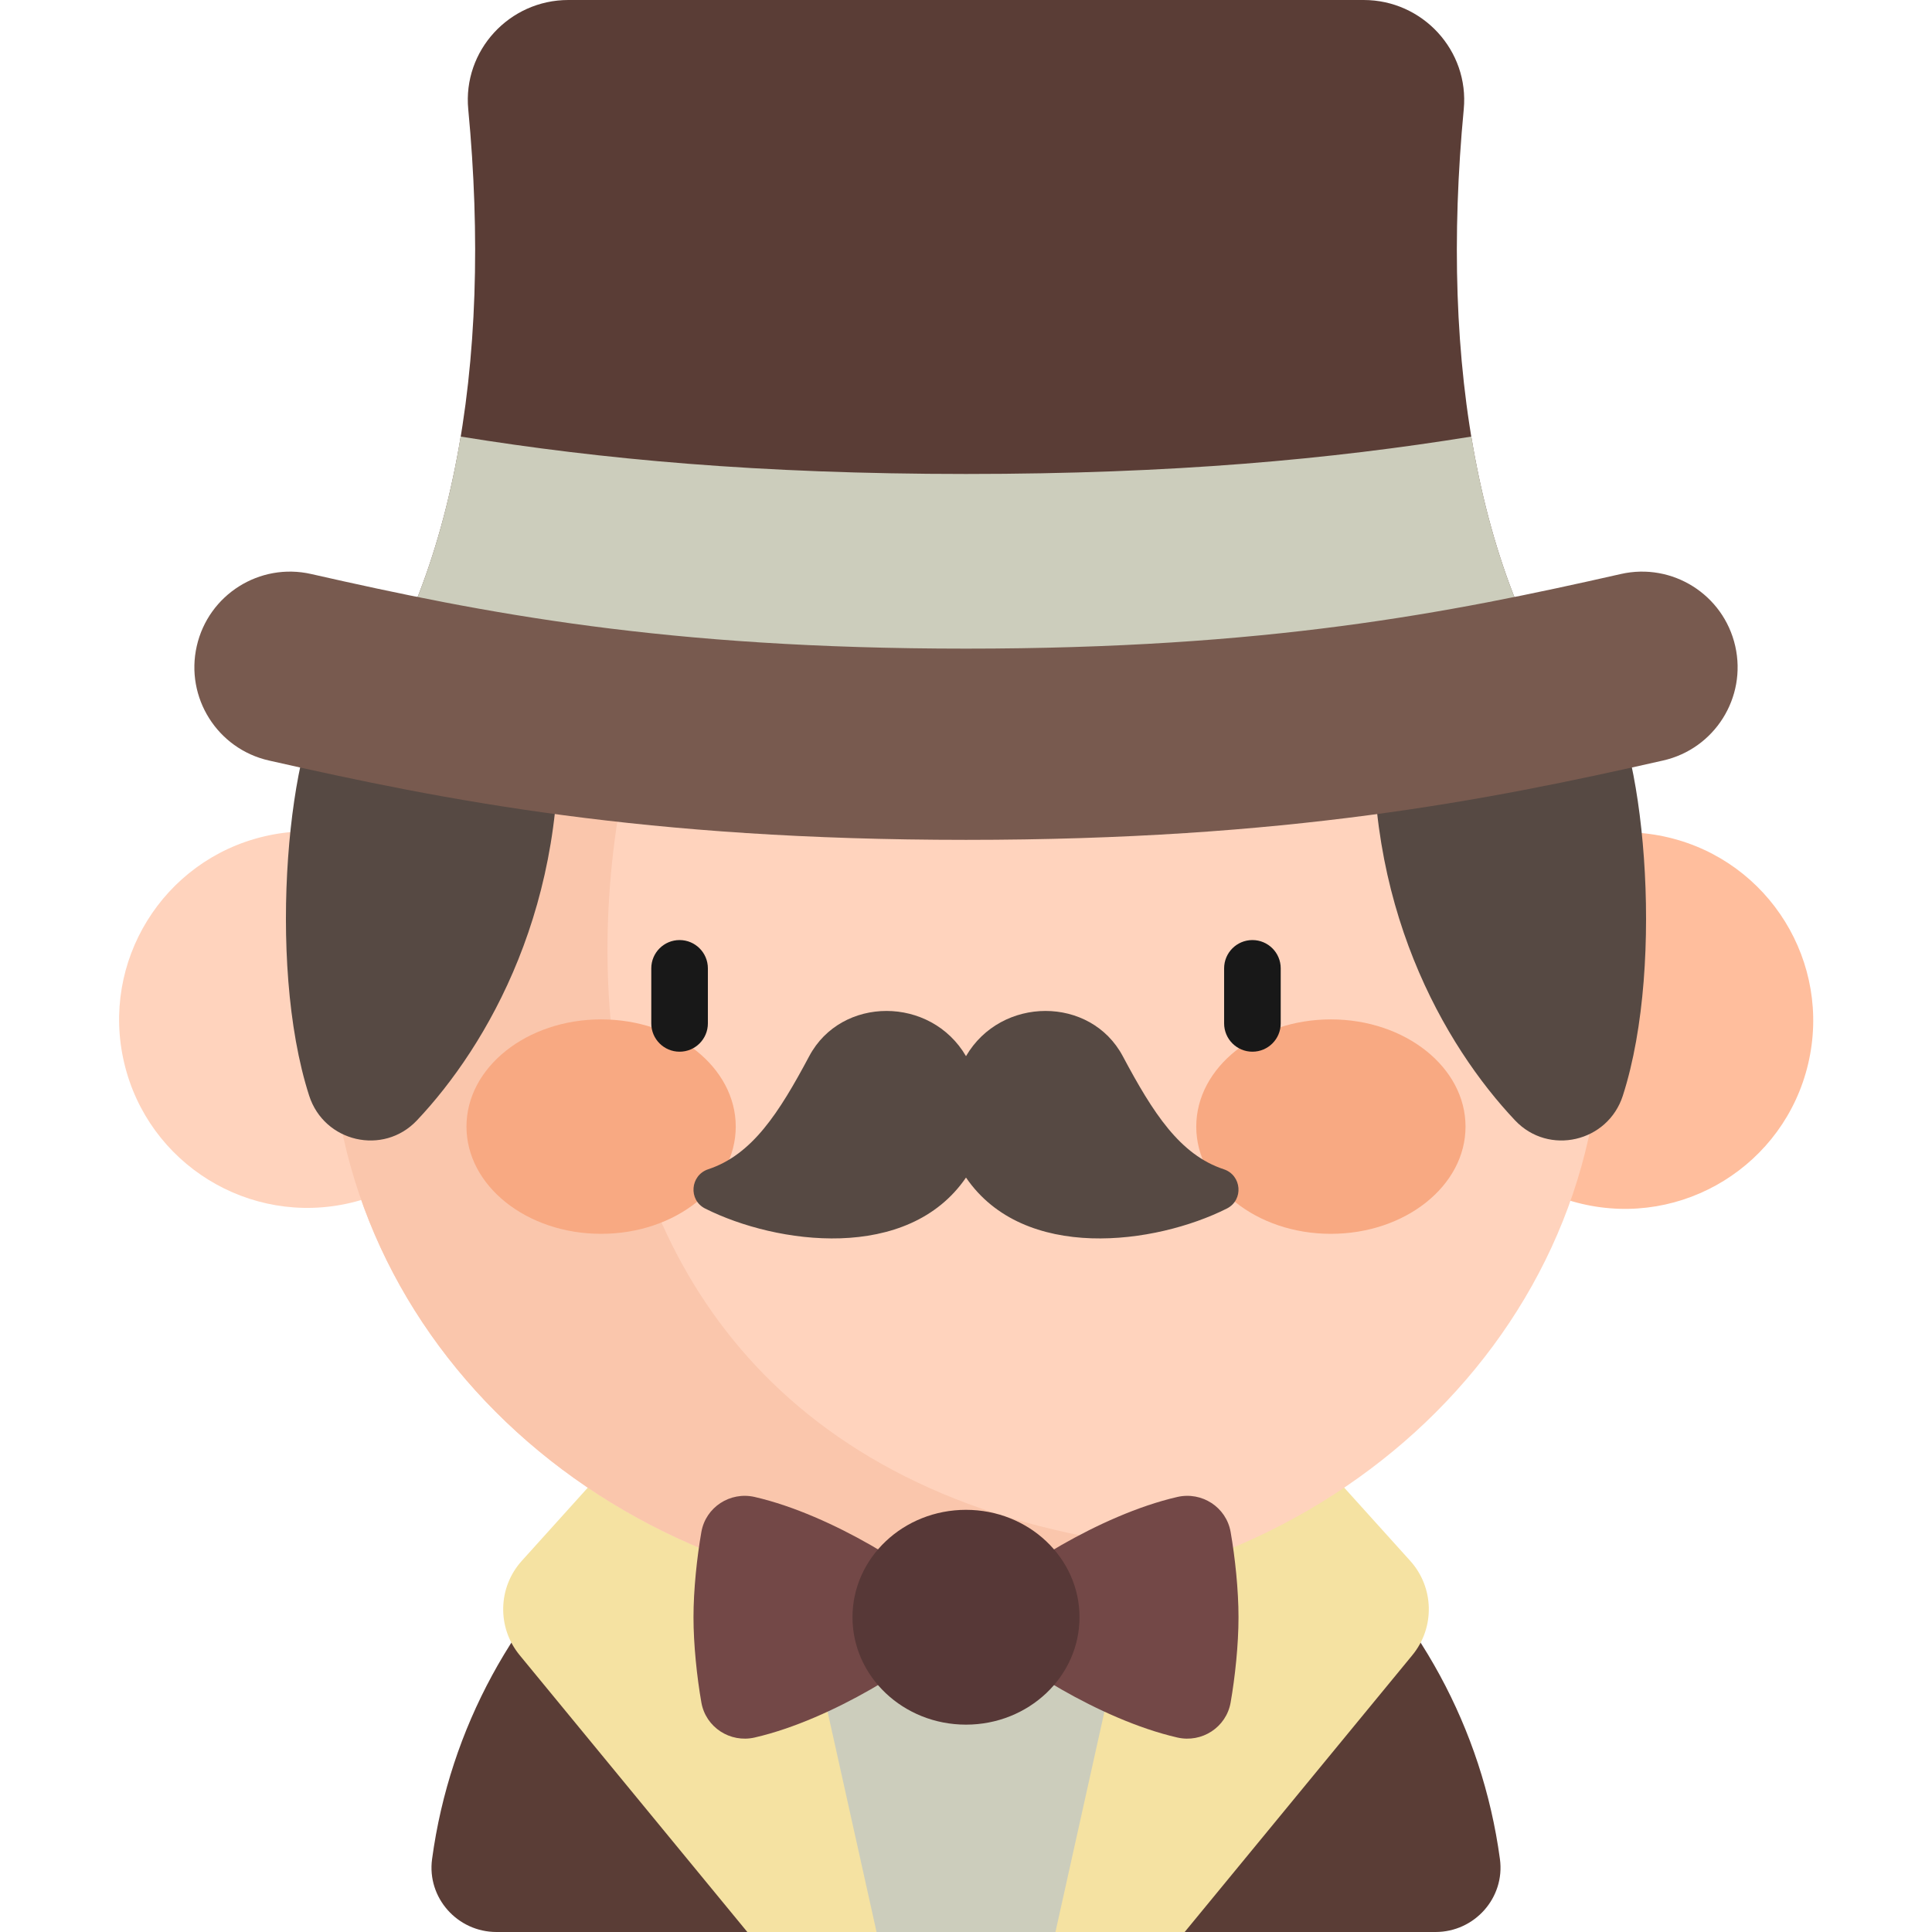
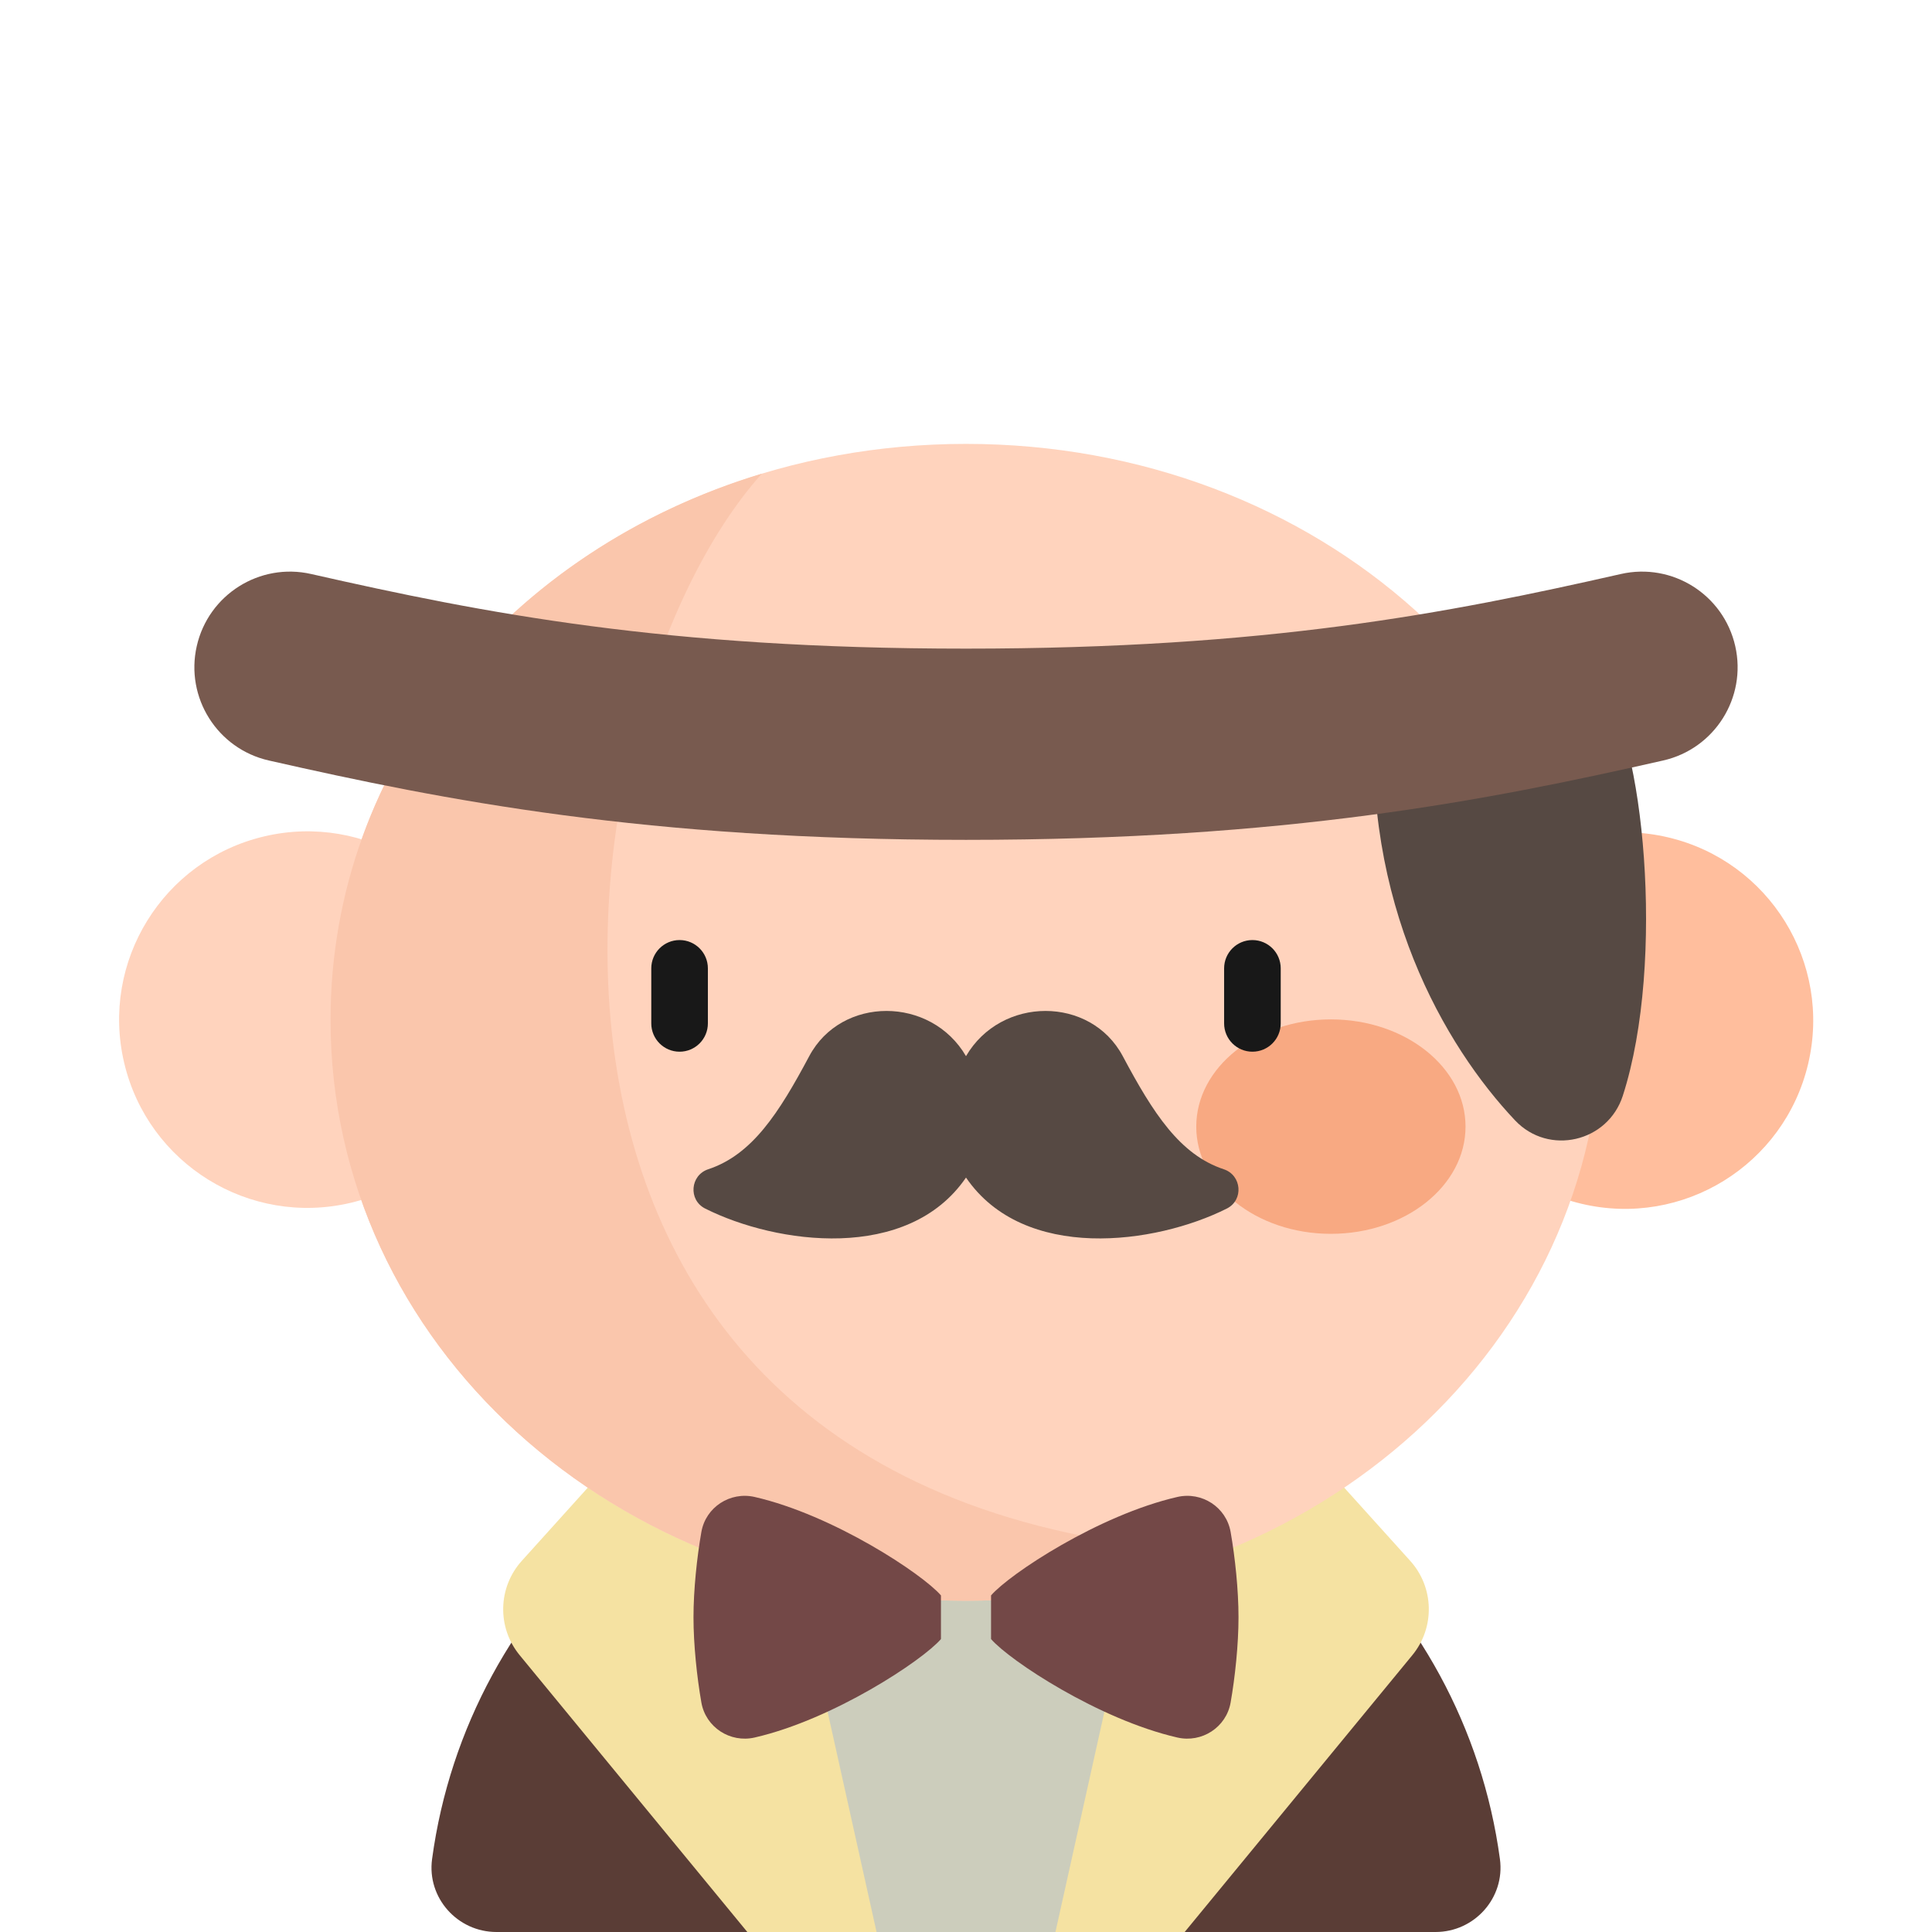
<svg xmlns="http://www.w3.org/2000/svg" width="512" height="512" viewBox="0 0 512 512" fill="none">
-   <path d="M92.937 318.758C119.75 312.419 136.348 285.545 130.01 258.733C123.672 231.92 96.798 215.322 69.985 221.66C43.172 227.998 26.574 254.872 32.912 281.685C39.25 308.498 66.124 325.096 92.937 318.758Z" fill="#FFD3BD" />
+   <path d="M92.937 318.758C119.75 312.419 136.348 285.545 130.01 258.733C123.672 231.92 96.798 215.322 69.985 221.66C43.172 227.998 26.574 254.872 32.912 281.685C39.25 308.498 66.124 325.096 92.937 318.758" fill="#FFD3BD" />
  <path d="M479.175 281.946C485.513 255.133 468.915 228.259 442.102 221.921C415.289 215.583 388.415 232.181 382.077 258.994C375.739 285.807 392.337 312.681 419.15 319.019C445.963 325.357 472.837 308.759 479.175 281.946Z" fill="#FFBE9D" />
  <path d="M380.431 512C390.77 512 398.883 502.928 397.498 492.682C388.067 422.957 328.31 369.207 256 369.207C183.69 369.207 123.933 422.956 114.503 492.682C113.117 502.928 121.23 512 131.57 512H232.296L256 503.677L279.705 512H380.431Z" fill="#5A3D36" />
  <path d="M211.638 417.721H300.361V512H211.638V417.721Z" fill="#CCCDBC" />
  <path d="M167.247 381.521L138.279 413.639C131.929 420.679 131.687 431.306 137.709 438.629L198.047 512H232.296L201.052 371.424L167.247 381.521Z" fill="#F5E2A2" />
  <path d="M344.753 381.521L373.721 413.639C380.071 420.679 380.313 431.306 374.291 438.629L313.953 512H279.704L310.949 371.424L344.753 381.521Z" fill="#F5E2A2" />
  <path d="M424.403 270.296C424.403 184.423 349.007 117.635 256 117.635C162.993 117.635 87.597 184.422 87.597 270.296C87.597 356.169 162.993 424.214 256 424.214C349.007 424.214 424.403 356.169 424.403 270.296Z" fill="#FFD3BD" />
  <path d="M201.893 125.531C135.429 145.609 87.598 201.898 87.598 270.296C87.598 356.169 162.994 424.214 256.001 424.214C279.961 424.214 302.746 419.701 323.38 411.527C116.8 400.121 145.957 187.861 201.893 125.531Z" fill="#FAC6AC" />
-   <path d="M159.301 326.977C179.006 326.977 194.981 314.256 194.981 298.563C194.981 282.87 179.006 270.149 159.301 270.149C139.595 270.149 123.621 282.87 123.621 298.563C123.621 314.256 139.595 326.977 159.301 326.977Z" fill="#F8A982" />
  <path d="M352.699 326.977C372.405 326.977 388.379 314.256 388.379 298.563C388.379 282.87 372.405 270.149 352.699 270.149C332.994 270.149 317.019 282.87 317.019 298.563C317.019 314.256 332.994 326.977 352.699 326.977Z" fill="#F8A982" />
  <path d="M180.096 278.711C175.953 278.711 172.596 275.354 172.596 271.211V256.625C172.596 252.482 175.953 249.125 180.096 249.125C184.239 249.125 187.596 252.482 187.596 256.625V271.211C187.596 275.353 184.238 278.711 180.096 278.711Z" fill="#181818" />
  <path d="M331.904 278.711C327.761 278.711 324.404 275.354 324.404 271.211V256.625C324.404 252.482 327.761 249.125 331.904 249.125C336.047 249.125 339.404 252.482 339.404 256.625V271.211C339.404 275.353 336.047 278.711 331.904 278.711Z" fill="#181818" />
  <path d="M256 312.066C271.368 334.542 306.203 329.78 325.125 320.278C329.628 318.017 329.092 311.449 324.309 309.865C312.68 306.015 305.605 295.02 297.544 279.892C289.032 263.917 265.32 263.917 256 279.892C246.68 263.917 222.968 263.917 214.456 279.892C206.396 295.02 199.32 306.014 187.691 309.865C182.907 311.449 182.371 318.016 186.875 320.278C205.797 329.78 240.632 334.542 256 312.066Z" fill="#564943" />
-   <path d="M424.402 198.181C391.363 158.391 381.54 95.951 387.908 28.963C389.388 13.407 377.019 0 361.392 0H150.608C134.981 0 122.613 13.407 124.092 28.963C130.46 95.951 120.638 158.391 87.598 198.181H424.402Z" fill="#5A3D36" />
-   <path d="M389.92 115.697C352.777 121.693 310.935 125.606 256 125.606C201.065 125.606 159.223 121.693 122.08 115.697C116.739 147.976 105.635 176.458 87.598 198.181H424.403C406.365 176.458 395.262 147.976 389.92 115.697Z" fill="#CCCDBC" />
-   <path d="M87.597 182.348C76.685 194.157 70.386 254.57 81.936 290.379C85.911 302.702 101.587 306.332 110.482 296.923C129.07 277.261 151.203 239.422 147.601 187.031L87.597 182.348Z" fill="#564943" />
  <path d="M424.402 182.348C435.314 194.157 441.613 254.57 430.063 290.379C426.088 302.702 410.412 306.332 401.517 296.923C382.929 277.261 360.796 239.422 364.398 187.031L424.402 182.348Z" fill="#564943" />
  <path d="M256 222.571C171.083 222.571 118.169 212.182 71.249 201.539C57.601 198.444 49.047 184.871 52.143 171.224C55.238 157.577 68.815 149.019 82.458 152.118C128.408 162.539 176.256 171.894 256 171.894C335.744 171.894 383.592 162.54 429.542 152.118C443.192 149.02 456.762 157.576 459.857 171.224C462.953 184.871 454.399 198.444 440.751 201.539C393.831 212.182 340.917 222.571 256 222.571Z" fill="#785A4F" />
  <path d="M249.362 434.372C244.458 440.04 220.853 455.676 199.997 460.459C193.496 461.95 187.025 457.757 185.873 451.188C184.688 444.433 183.782 435.821 183.782 428.585C183.782 421.349 184.688 412.737 185.873 405.982C187.025 399.412 193.495 395.22 199.997 396.711C220.853 401.493 244.458 417.129 249.362 422.798V434.372Z" fill="#734847" />
  <path d="M262.638 434.372C267.542 440.04 291.147 455.676 312.003 460.459C318.504 461.95 324.975 457.757 326.127 451.188C327.311 444.433 328.218 435.821 328.218 428.585C328.218 421.349 327.312 412.737 326.127 405.982C324.975 399.412 318.505 395.22 312.003 396.711C291.147 401.493 267.542 417.129 262.638 422.798V434.372Z" fill="#734847" />
-   <path d="M256 457.048C272.613 457.048 286.081 444.305 286.081 428.585C286.081 412.865 272.613 400.122 256 400.122C239.387 400.122 225.919 412.865 225.919 428.585C225.919 444.305 239.387 457.048 256 457.048Z" fill="#573837" />
</svg>